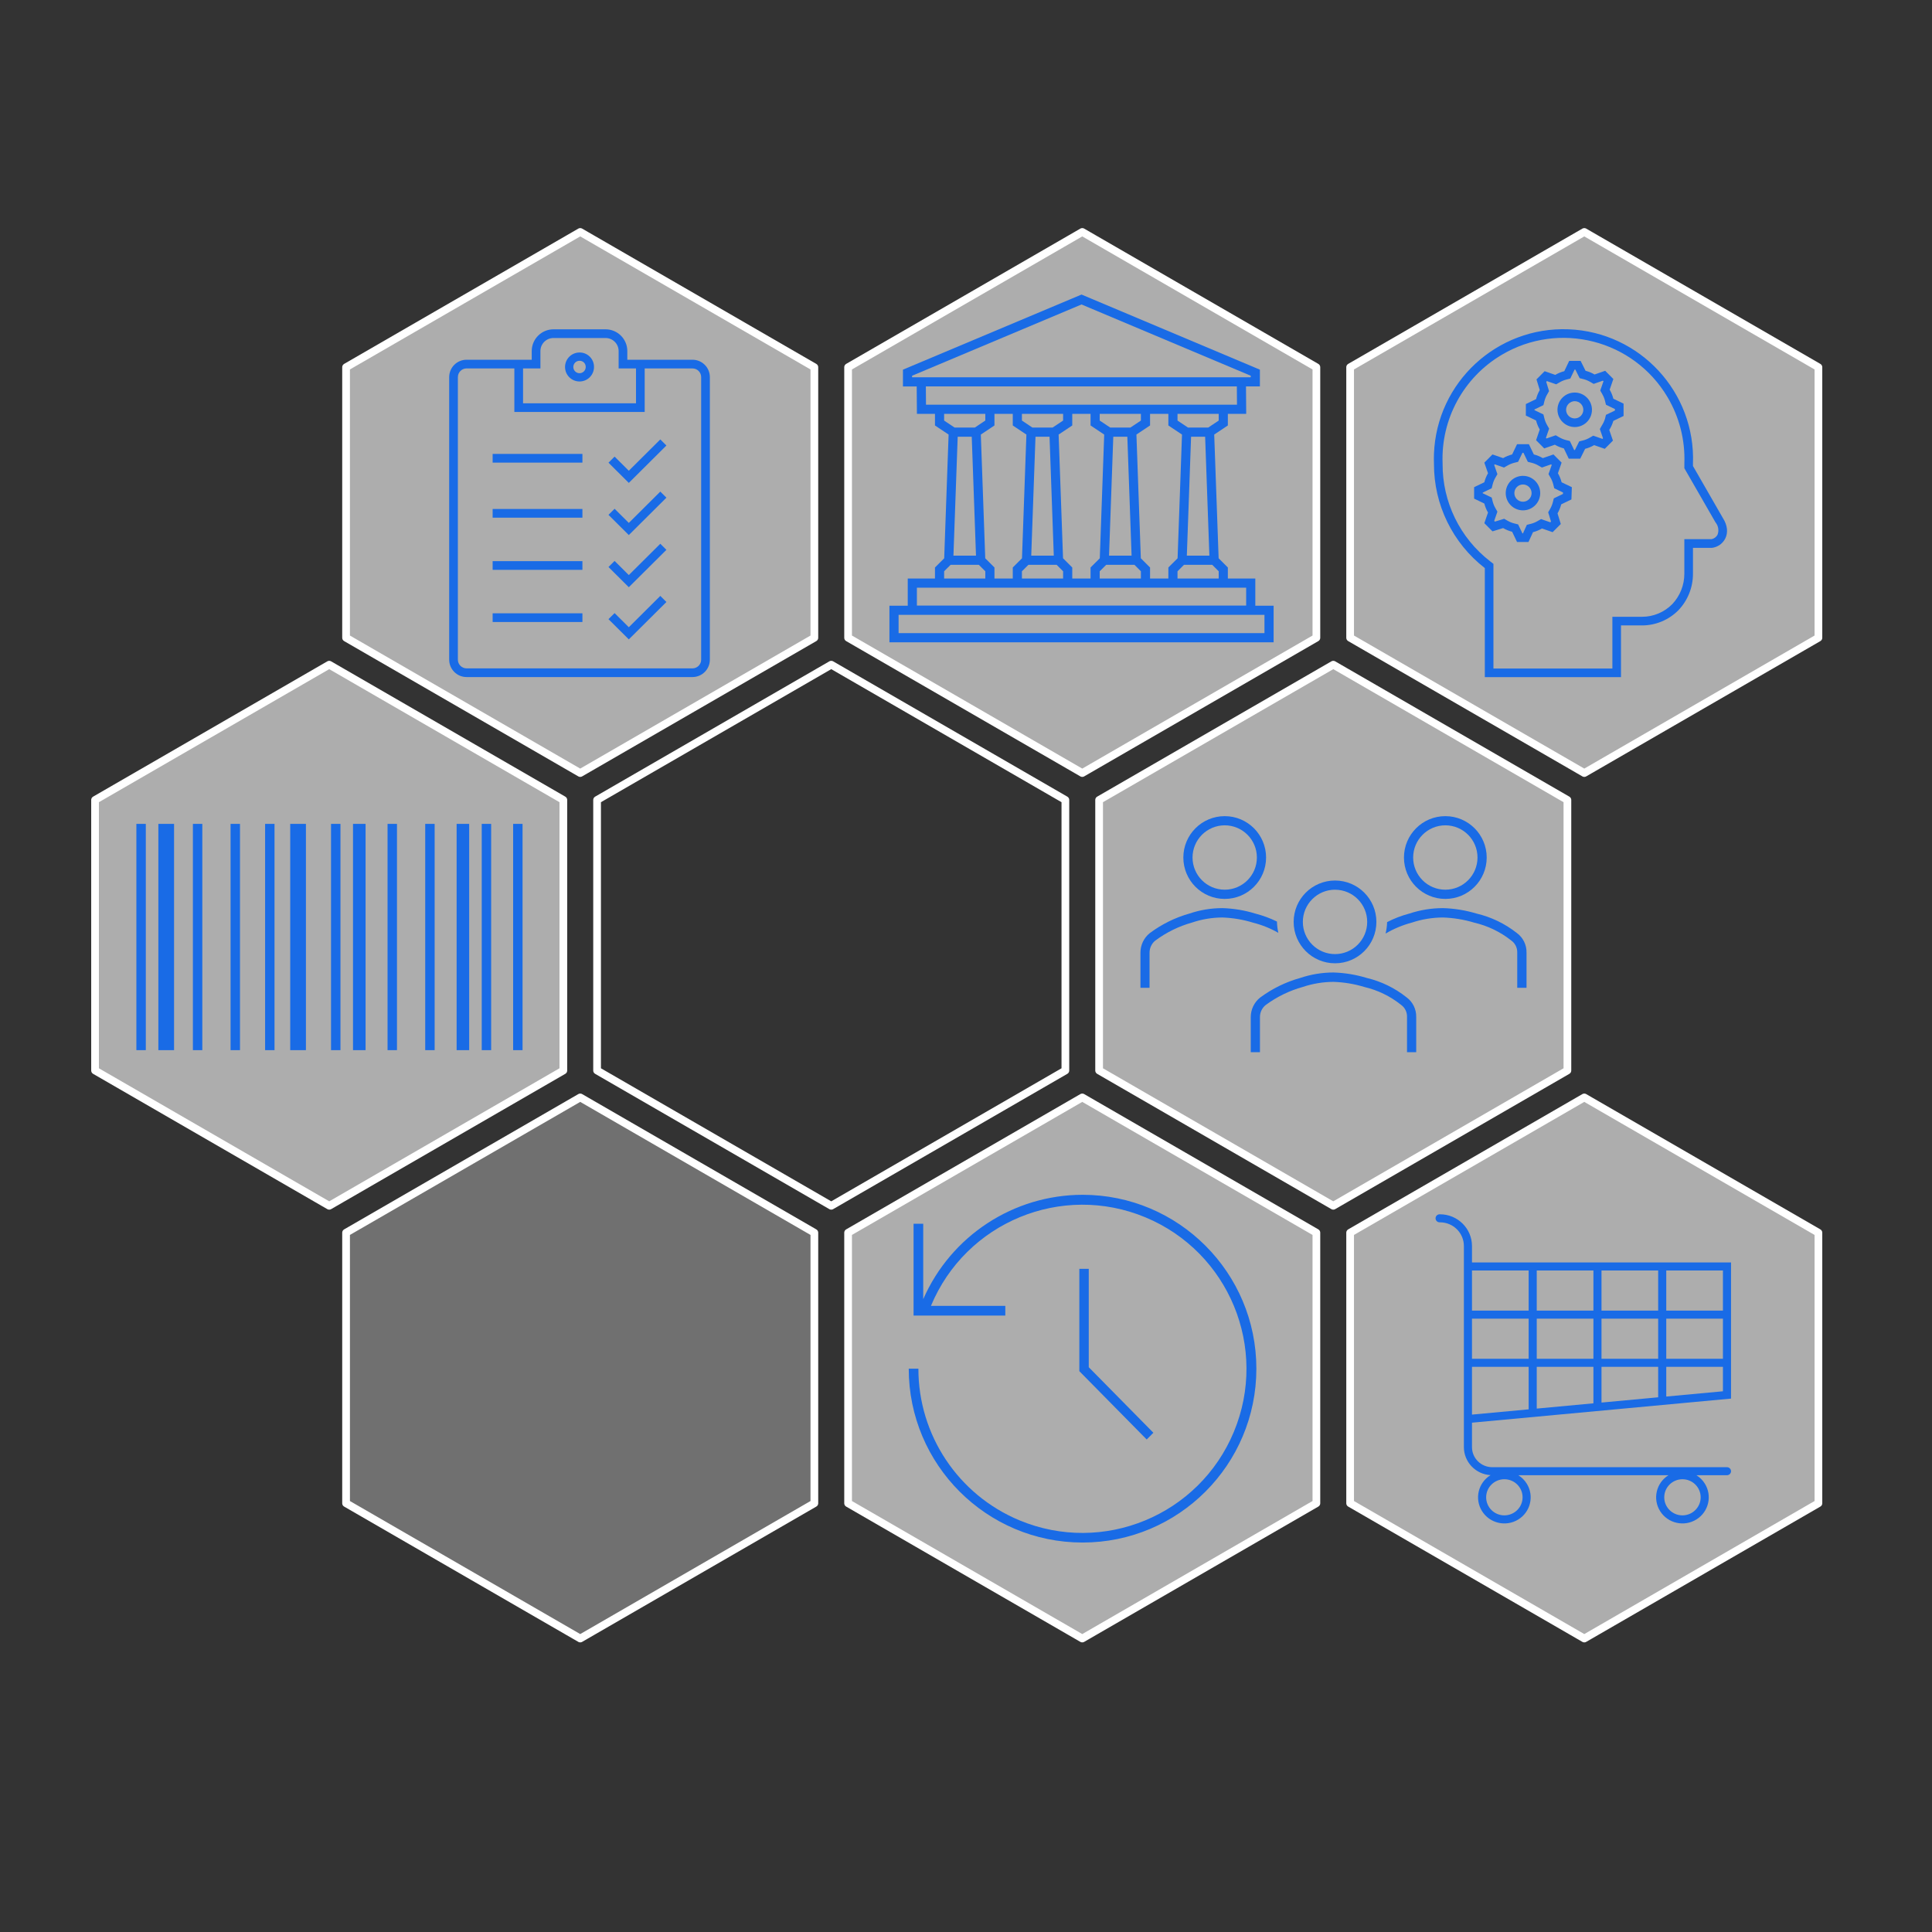
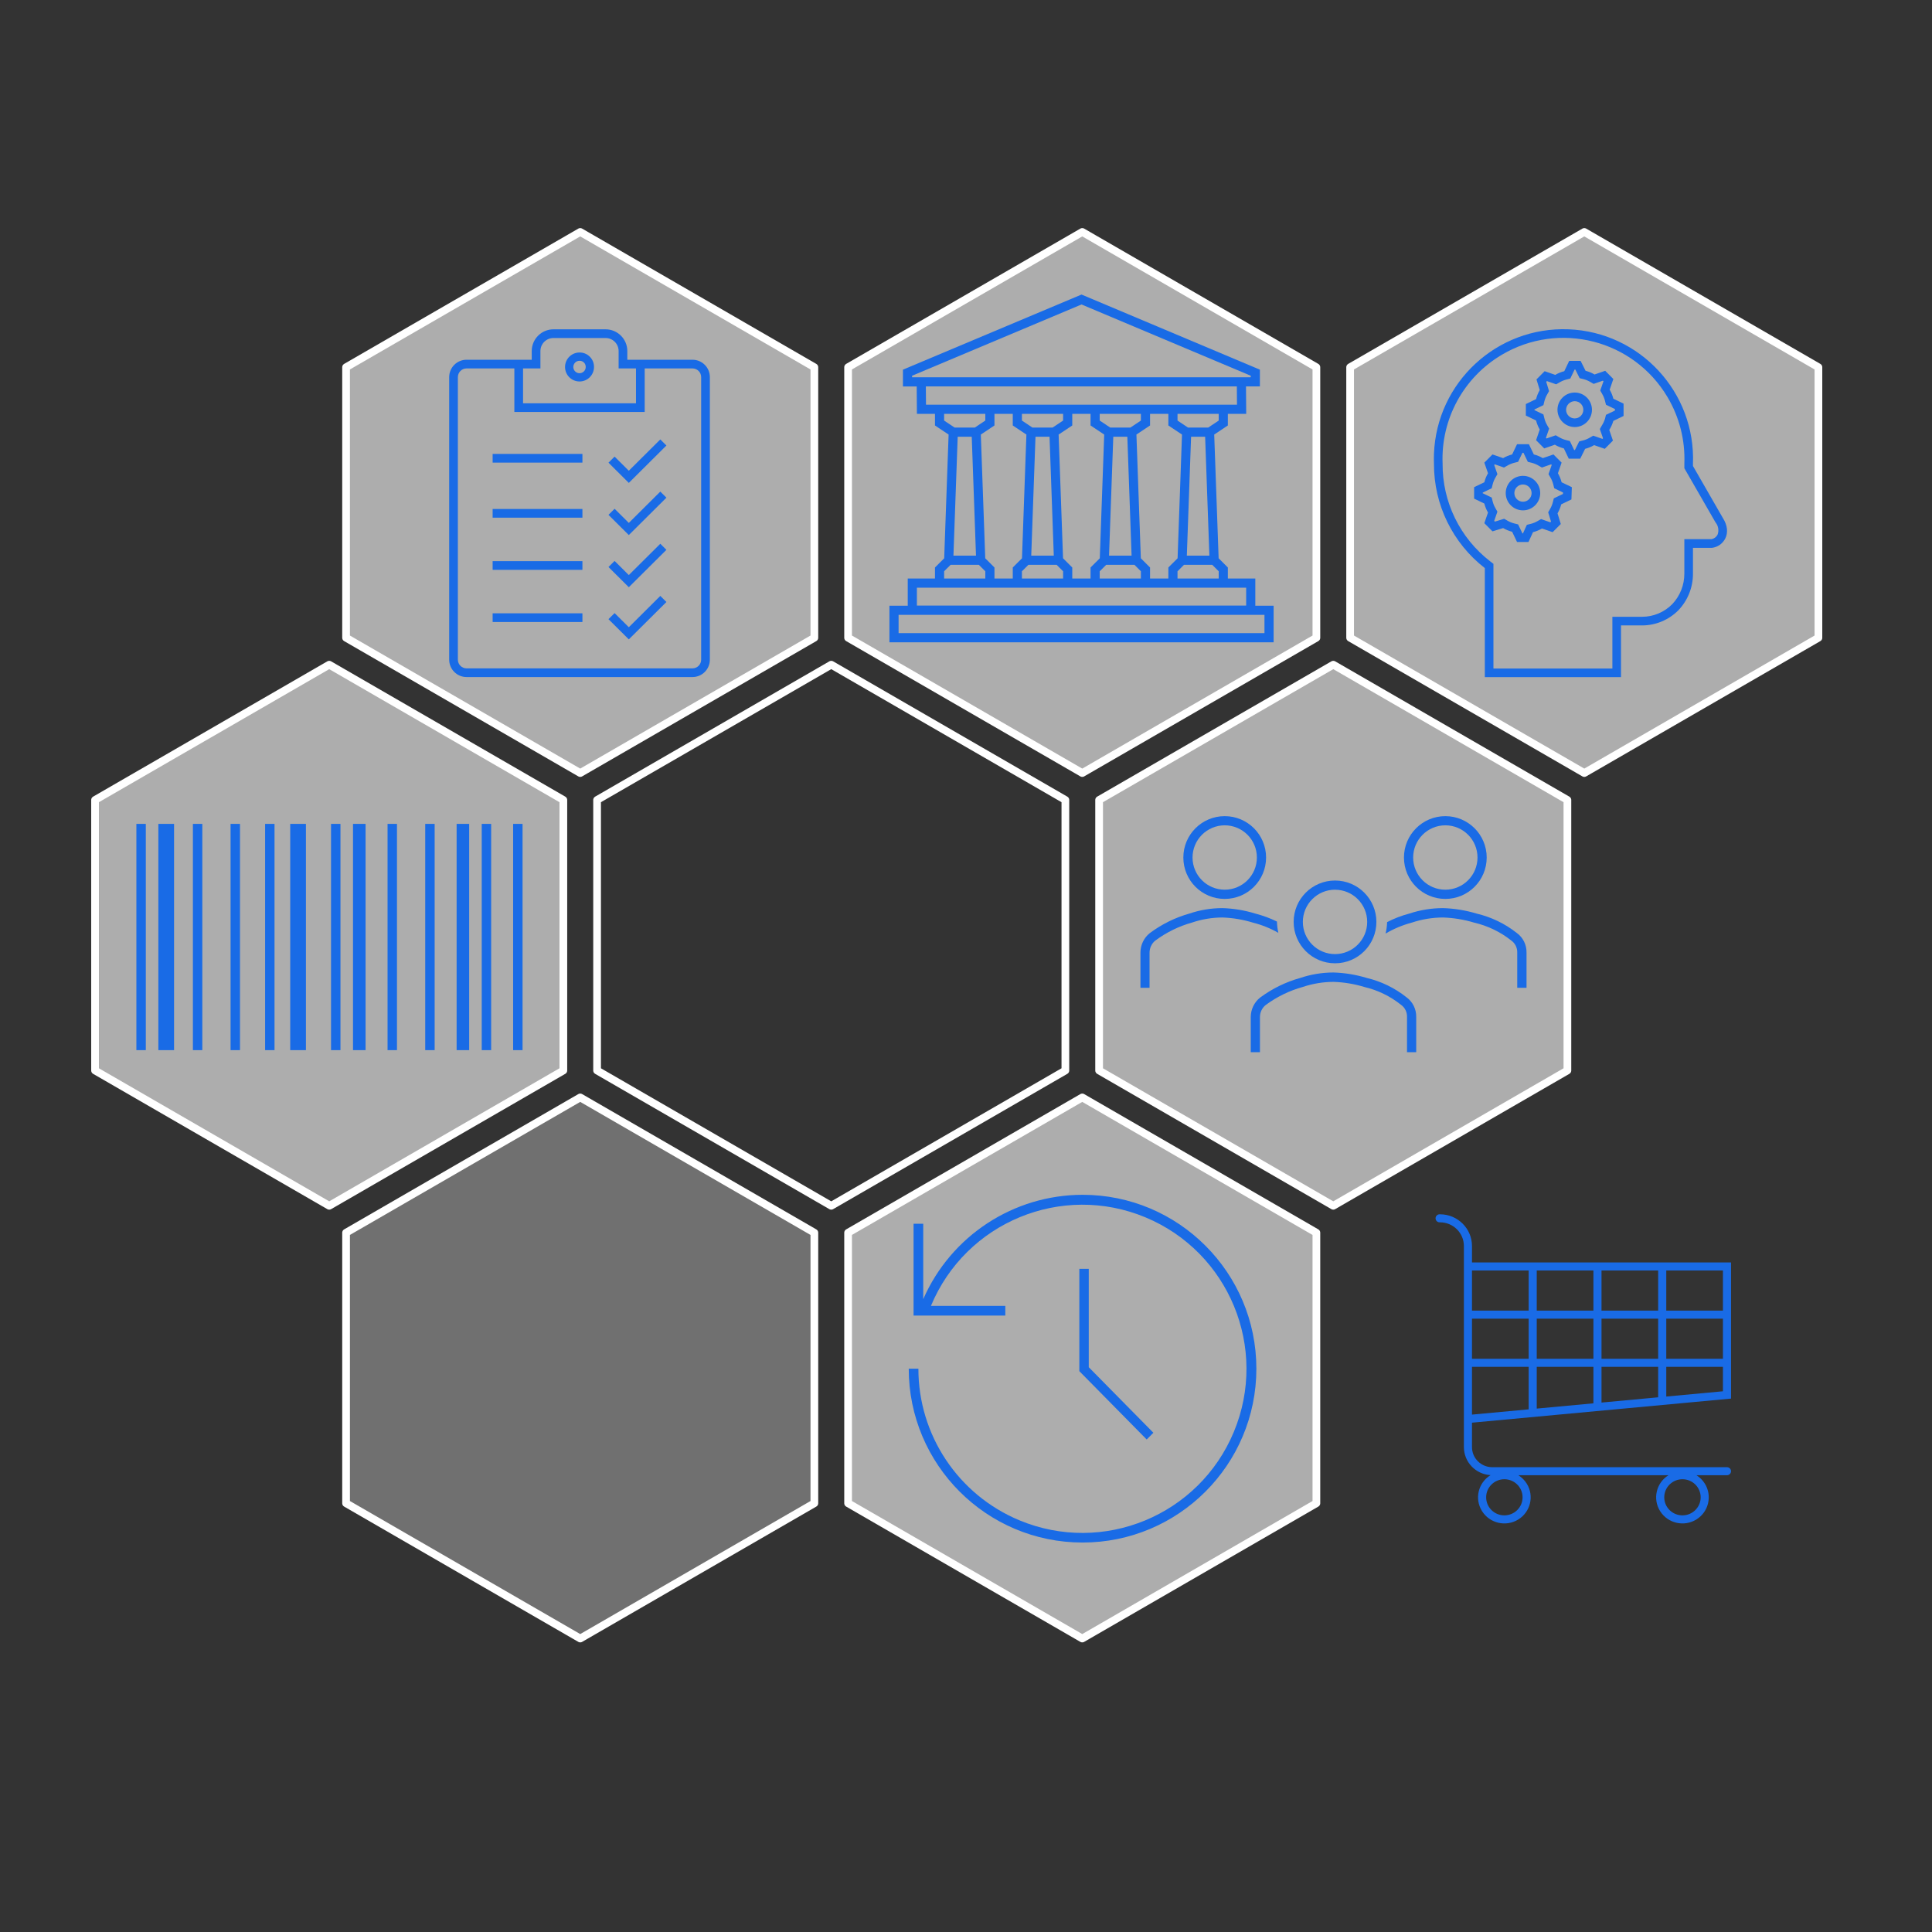
<svg xmlns="http://www.w3.org/2000/svg" xmlns:ns1="http://www.serif.com/" width="100%" height="100%" viewBox="0 0 500 500" version="1.1" xml:space="preserve" style="fill-rule:evenodd;clip-rule:evenodd;stroke-linecap:round;stroke-linejoin:round;stroke-miterlimit:1.5;">
  <rect x="0" y="0" width="500" height="500" fill="#333333" stroke="none" />
  <g id="index-forex" transform="matrix(0.488,0,0,0.868,0,0)">
    <rect x="0" y="0" width="1024" height="576" style="fill:none;" />
    <g id="hexagone9" transform="matrix(1.902,0,0,1.07,-1972.96,194.226)">
-       <path d="M1479.05,124.281C1500.82,136.827 1522.58,149.394 1544.33,161.975C1544.35,187.101 1544.35,212.235 1544.33,237.361C1522.58,249.941 1500.82,262.509 1479.05,275.055C1457.28,262.509 1435.51,249.941 1413.76,237.361C1413.74,212.235 1413.74,187.101 1413.76,161.975C1435.51,149.394 1457.28,136.827 1479.05,124.281Z" style="fill:white;fill-opacity:0.6;stroke:white;stroke-width:2.15px;" />
-     </g>
+       </g>
    <g id="hexagone8" transform="matrix(1.902,0,0,1.07,-2239.2,194.226)">
      <path d="M1479.05,124.281C1500.82,136.827 1522.58,149.394 1544.33,161.975C1544.35,187.101 1544.35,212.235 1544.33,237.361C1522.58,249.941 1500.82,262.509 1479.05,275.055C1457.28,262.509 1435.51,249.941 1413.76,237.361C1413.74,212.235 1413.74,187.101 1413.76,161.975C1435.51,149.394 1457.28,136.827 1479.05,124.281Z" style="fill:white;fill-opacity:0.6;stroke:white;stroke-width:2.15px;" />
    </g>
    <g id="hexagone7" transform="matrix(1.902,0,0,1.07,-2505.44,194.226)">
      <path d="M1479.05,124.281C1500.82,136.827 1522.58,149.394 1544.33,161.975C1544.35,187.101 1544.35,212.235 1544.33,237.361C1522.58,249.941 1500.82,262.509 1479.05,275.055C1457.28,262.509 1435.51,249.941 1413.76,237.361C1413.74,212.235 1413.74,187.101 1413.76,161.975C1435.51,149.394 1457.28,136.827 1479.05,124.281Z" style="fill:white;fill-opacity:0.3;stroke:white;stroke-width:2.15px;" />
    </g>
    <g id="hexagone6" transform="matrix(1.902,0,0,1.07,-2106.08,65.202)">
      <path d="M1479.05,124.281C1500.82,136.827 1522.58,149.394 1544.33,161.975C1544.35,187.101 1544.35,212.235 1544.33,237.361C1522.58,249.941 1500.82,262.509 1479.05,275.055C1457.28,262.509 1435.51,249.941 1413.76,237.361C1413.74,212.235 1413.74,187.101 1413.76,161.975C1435.51,149.394 1457.28,136.827 1479.05,124.281Z" style="fill:white;fill-opacity:0.6;stroke:white;stroke-width:2.15px;" />
    </g>
    <g id="hexagone5" transform="matrix(1.902,0,0,1.07,-2372.32,65.202)">
      <path d="M1479.05,124.281C1500.82,136.827 1522.58,149.394 1544.33,161.975C1544.35,187.101 1544.35,212.235 1544.33,237.361C1522.58,249.941 1500.82,262.509 1479.05,275.055C1457.28,262.509 1435.51,249.941 1413.76,237.361C1413.74,212.235 1413.74,187.101 1413.76,161.975C1435.51,149.394 1457.28,136.827 1479.05,124.281Z" style="fill:white;fill-opacity:0;stroke:white;stroke-width:2.15px;" />
    </g>
    <g id="hexagone4" transform="matrix(1.902,0,0,1.07,-2638.56,65.202)">
      <path d="M1479.05,124.281C1500.82,136.827 1522.58,149.394 1544.33,161.975C1544.35,187.101 1544.35,212.235 1544.33,237.361C1522.58,249.941 1500.82,262.509 1479.05,275.055C1457.28,262.509 1435.51,249.941 1413.76,237.361C1413.74,212.235 1413.74,187.101 1413.76,161.975C1435.51,149.394 1457.28,136.827 1479.05,124.281Z" style="fill:white;fill-opacity:0.6;stroke:white;stroke-width:2.15px;" />
    </g>
    <g id="hexagone3" transform="matrix(1.902,0,0,1.07,-1972.96,-63.822)">
      <path d="M1479.05,124.281C1500.82,136.827 1522.58,149.394 1544.33,161.975C1544.35,187.101 1544.35,212.235 1544.33,237.361C1522.58,249.941 1500.82,262.509 1479.05,275.055C1457.28,262.509 1435.51,249.941 1413.76,237.361C1413.74,212.235 1413.74,187.101 1413.76,161.975C1435.51,149.394 1457.28,136.827 1479.05,124.281Z" style="fill:white;fill-opacity:0.6;stroke:white;stroke-width:2.15px;" />
    </g>
    <g id="hexagone2" transform="matrix(1.902,0,0,1.07,-2239.2,-63.822)">
      <path d="M1479.05,124.281C1500.82,136.827 1522.58,149.394 1544.33,161.975C1544.35,187.101 1544.35,212.235 1544.33,237.361C1522.58,249.941 1500.82,262.509 1479.05,275.055C1457.28,262.509 1435.51,249.941 1413.76,237.361C1413.74,212.235 1413.74,187.101 1413.76,161.975C1435.51,149.394 1457.28,136.827 1479.05,124.281Z" style="fill:white;fill-opacity:0.6;stroke:white;stroke-width:2.15px;" />
    </g>
    <g id="hexagone1" transform="matrix(1.902,0,0,1.07,-2505.44,-63.822)">
      <path d="M1479.05,124.281C1500.82,136.827 1522.58,149.394 1544.33,161.975C1544.35,187.101 1544.35,212.235 1544.33,237.361C1522.58,249.941 1500.82,262.509 1479.05,275.055C1457.28,262.509 1435.51,249.941 1413.76,237.361C1413.74,212.235 1413.74,187.101 1413.76,161.975C1435.51,149.394 1457.28,136.827 1479.05,124.281Z" style="fill:white;fill-opacity:0.6;stroke:white;stroke-width:2.15px;" />
    </g>
    <g id="_01-05-instruments" ns1:id="01-05-instruments" transform="matrix(2.849,0,0,1.603,761.314,362.344)">
      <path d="M55,34.095L55,8.776L6.781,8.776L6.781,5.715C6.777,2.459 4.114,-0.18 0.829,-0.184L0.753,-0.184C0.337,-0.184 0,0.15 0,0.563C0,0.975 0.337,1.309 0.753,1.309L0.829,1.309C3.283,1.312 5.272,3.283 5.274,5.715L5.274,43.122C5.277,45.886 7.452,48.169 10.236,48.332C7.934,49.74 7.22,52.731 8.641,55.011C10.062,57.292 13.079,58 15.381,56.592C17.682,55.184 18.396,52.194 16.976,49.913C16.581,49.279 16.044,48.744 15.406,48.348L43.358,48.348C41.066,49.771 40.371,52.766 41.807,55.037C43.242,57.309 46.264,57.997 48.557,56.575C50.849,55.152 51.543,52.157 50.108,49.885C49.715,49.263 49.184,48.738 48.557,48.348L54.247,48.348C54.663,48.348 55,48.014 55,47.602C55,47.189 54.663,46.855 54.247,46.855L10.548,46.855C8.468,46.852 6.783,45.182 6.781,43.122L6.781,38.575L55,34.095ZM45.959,55.815C44.086,55.815 42.569,54.31 42.569,52.455C42.569,50.599 44.086,49.095 45.959,49.095C47.831,49.095 49.349,50.599 49.349,52.455C49.347,54.309 47.83,55.812 45.959,55.815ZM12.808,55.815C10.936,55.815 9.418,54.31 9.418,52.455C9.418,50.599 10.936,49.095 12.808,49.095C14.681,49.095 16.199,50.599 16.199,52.455C16.197,54.309 14.68,55.812 12.808,55.815ZM6.781,19.229L17.329,19.229L17.329,26.695L6.781,26.695L6.781,19.229ZM41.438,26.695L30.89,26.695L30.89,19.229L41.438,19.229L41.438,26.695ZM42.945,19.229L53.493,19.229L53.493,26.695L42.945,26.695L42.945,19.229ZM30.89,28.189L41.438,28.189L41.438,33.855L30.89,34.834L30.89,28.189ZM29.384,34.975L18.836,35.954L18.836,28.189L29.384,28.189L29.384,34.975ZM30.89,17.736L30.89,10.269L41.438,10.269L41.438,17.736L30.89,17.736ZM29.384,17.736L18.836,17.736L18.836,10.269L29.384,10.269L29.384,17.736ZM29.384,19.229L29.384,26.695L18.836,26.695L18.836,19.229L29.384,19.229ZM6.781,28.189L17.329,28.189L17.329,36.095L6.781,37.074L6.781,28.189ZM42.945,33.714L42.945,28.189L53.493,28.189L53.493,32.735L42.945,33.714ZM53.493,17.736L42.945,17.736L42.945,10.269L53.493,10.269L53.493,17.736ZM17.329,10.269L17.329,17.736L6.781,17.736L6.781,10.269L17.329,10.269Z" style="fill:rgb(25,107,230);" />
    </g>
    <g id="_01-02-historique" ns1:id="01-02-historique" transform="matrix(1.707,0,0,0.96,481.929,356.236)">
      <g transform="matrix(2,0,0,2,0,0.097)">
        <path d="M27,-0.049C16.276,-0.034 6.573,6.312 2.263,16.132C2.263,16.136 2.26,16.139 2.257,16.139C2.253,16.139 2.25,16.136 2.25,16.132L2.25,4.451L0.75,4.451L0.75,18.701L15,18.701L15,17.201L3.46,17.201C3.456,17.201 3.453,17.198 3.453,17.194C3.453,17.193 3.453,17.192 3.454,17.191C8.858,4.198 23.771,-1.954 36.764,3.45C49.756,8.854 55.908,23.768 50.504,36.761C45.1,49.753 30.187,55.905 17.194,50.501C7.683,46.545 1.49,37.252 1.5,26.951L0,26.951C0,41.863 12.088,53.951 27,53.951C41.912,53.951 54,41.863 54,26.951C54,12.04 41.912,-0.049 27,-0.049Z" style="fill:rgb(25,107,230);" />
      </g>
      <g transform="matrix(2,0,0,2,0,-9)">
        <path d="M26.5,16L26.5,31.888L36.965,42.5L38,41.451L27.963,31.274L27.963,16L26.5,16Z" style="fill:rgb(25,107,230);" />
      </g>
    </g>
    <g id="_01-06-intervenants" ns1:id="01-06-intervenants" transform="matrix(1.625,0,0,0.914,603.184,242.425)">
      <g transform="matrix(2,0,0,2,0,-49)">
        <path d="M14.25,38.5C17.978,38.5 21,35.478 21,31.75C21,28.022 17.978,25 14.25,25C10.522,25 7.5,28.022 7.5,31.75C7.5,35.478 10.522,38.5 14.25,38.5ZM14.25,26.496C17.15,26.496 19.5,28.847 19.5,31.746C19.5,34.646 17.15,36.996 14.25,36.996C11.35,36.996 9,34.646 9,31.746C9.004,28.848 11.352,26.5 14.25,26.496Z" style="fill:rgb(25,107,230);" />
      </g>
      <g transform="matrix(2,0,0,2,0,-49)">
        <path d="M50.25,38.5C53.978,38.5 57,35.478 57,31.75C57,28.022 53.978,25 50.25,25C46.522,25 43.5,28.022 43.5,31.75C43.5,35.478 46.522,38.5 50.25,38.5ZM50.25,26.496C53.15,26.496 55.5,28.847 55.5,31.746C55.5,34.646 53.15,36.996 50.25,36.996C47.35,36.996 45,34.646 45,31.746C45.004,28.848 47.352,26.5 50.25,26.496Z" style="fill:rgb(25,107,230);" />
      </g>
      <g transform="matrix(2,0,0,2,0,10)">
        <path d="M61.908,14.552C59.976,13.032 57.74,11.954 55.355,11.393C53.569,10.855 51.721,10.555 49.858,10.5C47.997,10.502 46.147,10.802 44.379,11.389C43.121,11.718 41.904,12.186 40.749,12.785C40.73,13.414 40.647,14.039 40.5,14.651C41.848,13.86 43.295,13.257 44.803,12.857C46.435,12.316 48.141,12.037 49.858,12.029C51.591,12.086 53.309,12.368 54.969,12.871C57.152,13.377 59.199,14.36 60.965,15.75L61.03,15.799C61.653,16.252 62.011,16.99 61.983,17.765L61.983,23.5L63.499,23.5L63.499,17.765C63.527,16.494 62.931,15.292 61.908,14.552Z" style="fill:rgb(25,107,230);" />
      </g>
      <g transform="matrix(2,0,0,2,0,10)">
        <path d="M23,14.532C22.865,13.928 22.79,13.311 22.777,12.691C21.644,12.14 20.461,11.705 19.246,11.391C17.496,10.854 15.686,10.554 13.861,10.5C12.037,10.502 10.224,10.802 8.491,11.389C6.167,12.042 3.976,13.122 2.025,14.577C1.065,15.339 0.501,16.516 0.5,17.765L0.5,23.5L1.985,23.5L1.985,17.765C1.987,16.993 2.334,16.265 2.927,15.793C4.734,14.453 6.761,13.458 8.91,12.857C10.508,12.316 12.179,12.037 13.861,12.029C15.559,12.086 17.242,12.369 18.869,12.871C20.311,13.235 21.7,13.793 23,14.532Z" style="fill:rgb(25,107,230);" />
      </g>
      <g transform="matrix(2,0,0,2,0,52)">
        <path d="M43.924,4.053C42.013,2.533 39.8,1.455 37.439,0.894C35.672,0.356 33.843,0.055 32,0C30.158,0.002 28.328,0.302 26.578,0.889C24.23,1.542 22.018,2.622 20.048,4.077C19.075,4.837 18.503,6.015 18.5,7.265L18.5,13L20,13L20,7.265C20.001,6.493 20.353,5.765 20.952,5.293C22.776,3.952 24.823,2.958 26.994,2.357C28.609,1.815 30.299,1.536 32,1.529C33.714,1.585 35.415,1.868 37.058,2.371C39.218,2.876 41.244,3.859 42.991,5.249L43.056,5.298C43.673,5.752 44.027,6.49 43.999,7.265L43.999,13L45.499,13L45.499,7.265C45.526,5.995 44.937,4.793 43.924,4.053Z" style="fill:rgb(25,107,230);" />
      </g>
      <g transform="matrix(2,0,0,2,0,-7)">
        <path d="M32.25,28C35.978,28 39,24.978 39,21.25C39,17.522 35.978,14.5 32.25,14.5C28.522,14.5 25.5,17.522 25.5,21.25C25.5,24.978 28.522,28 32.25,28ZM32.25,16C35.15,16 37.5,18.35 37.5,21.25C37.5,24.15 35.15,26.5 32.25,26.5C29.35,26.5 27,24.15 27,21.25C27.002,18.351 29.351,16 32.25,15.996L32.25,16Z" style="fill:rgb(25,107,230);" />
      </g>
    </g>
    <g id="_01-04-code" ns1:id="01-04-code" transform="matrix(1.665,0,0,0.937,70.664,245.644)">
      <g transform="matrix(2,0,0,2,0,0)">
        <rect x="0.5" y="0" width="1.5" height="36" style="fill:rgb(25,107,230);" />
      </g>
      <g transform="matrix(2,0,0,2,0,0)">
        <rect x="4" y="0" width="2.5" height="36" style="fill:rgb(25,107,230);" />
      </g>
      <g transform="matrix(2,0,0,2,0,0)">
        <rect x="9.5" y="0" width="1.5" height="36" style="fill:rgb(25,107,230);" />
      </g>
      <g transform="matrix(2,0,0,2,0,0)">
        <rect x="15.5" y="0" width="1.5" height="36" style="fill:rgb(25,107,230);" />
      </g>
      <g transform="matrix(2,0,0,2,0,0)">
        <rect x="21" y="0" width="1.5" height="36" style="fill:rgb(25,107,230);" />
      </g>
      <g transform="matrix(2,0,0,2,0,0)">
        <rect x="25" y="0" width="2.5" height="36" style="fill:rgb(25,107,230);" />
      </g>
      <g transform="matrix(2,0,0,2,0,0)">
        <rect x="35" y="0" width="2" height="36" style="fill:rgb(25,107,230);" />
      </g>
      <g transform="matrix(2,0,0,2,0,0)">
        <rect x="40.5" y="0" width="1.5" height="36" style="fill:rgb(25,107,230);" />
      </g>
      <g transform="matrix(2,0,0,2,0,0)">
        <rect x="31.5" y="0" width="1.5" height="36" style="fill:rgb(25,107,230);" />
      </g>
      <g transform="matrix(2,0,0,2,0,0)">
        <rect x="46.5" y="0" width="1.5" height="36" style="fill:rgb(25,107,230);" />
      </g>
      <g transform="matrix(2,0,0,2,0,0)">
        <rect x="51.5" y="0" width="2" height="36" style="fill:rgb(25,107,230);" />
      </g>
      <g transform="matrix(2,0,0,2,0,0)">
        <rect x="60.5" y="0" width="1.5" height="36" style="fill:rgb(25,107,230);" />
      </g>
      <g transform="matrix(2,0,0,2,0,0)">
        <rect x="55.5" y="0" width="1.5" height="36" style="fill:rgb(25,107,230);" />
      </g>
    </g>
    <g id="_01-07-sdm" ns1:id="01-07-sdm" transform="matrix(3.25,0,0,1.828,760.422,98.15)">
      <g transform="matrix(0.938,0,0,0.938,0,-30.938)">
        <path d="M24.5,50C26.157,50 27.5,48.657 27.5,47C27.5,45.343 26.157,44 24.5,44C22.843,44 21.5,45.343 21.5,47C21.51,48.653 22.847,49.99 24.5,50ZM24.5,45.5C25.328,45.5 26,46.172 26,47C26,47.828 25.328,48.5 24.5,48.5C23.672,48.5 23,47.828 23,47C23.01,46.176 23.676,45.51 24.5,45.5Z" style="fill:rgb(25,107,230);" />
      </g>
      <g transform="matrix(0.938,0,0,0.938,0,-3.75)">
        <path d="M15.5,35.5C17.157,35.5 18.5,34.157 18.5,32.5C18.5,30.843 17.157,29.5 15.5,29.5C13.843,29.5 12.5,30.843 12.5,32.5C12.5,34.157 13.843,35.5 15.5,35.5ZM15.5,31C16.328,31 17,31.672 17,32.5C17,33.328 16.328,34 15.5,34C14.672,34 14,33.328 14,32.5C14,31.672 14.672,31 15.5,31Z" style="fill:rgb(25,107,230);" />
      </g>
      <g transform="matrix(0.938,0,0,0.938,0,-3.75)">
        <path d="M9.418,35.879L8.778,37.728L10.197,39.151L12.046,38.582C12.537,38.868 13.065,39.083 13.615,39.222L14.467,41L16.459,41L17.242,39.293C17.792,39.154 18.32,38.939 18.81,38.653L20.659,39.293L22.078,37.874L21.511,36.021C21.797,35.532 22.012,35.005 22.151,34.456L23.929,33.602L24,31.469L22.22,30.619C22.081,30.068 21.866,29.54 21.58,29.05L22.22,27.201L20.801,25.778L18.951,26.418C18.462,26.133 17.935,25.917 17.386,25.778L16.533,24L14.467,24L13.614,25.778C13.064,25.917 12.536,26.133 12.046,26.418L10.196,25.778L8.777,27.201L9.418,29.05C9.132,29.539 8.917,30.066 8.778,30.615L7,31.469L7,33.46L8.778,34.314C8.917,34.863 9.132,35.39 9.418,35.879ZM8.494,32.411L9.425,31.963L10.057,31.66L10.227,30.979C10.332,30.562 10.497,30.163 10.715,29.793L11.052,29.204L10.827,28.563L10.493,27.598L10.593,27.498L11.559,27.831L12.2,28.055L12.788,27.719C13.158,27.501 13.558,27.337 13.974,27.231L14.655,27.061L14.959,26.428L15.407,25.497L15.589,25.497L16.037,26.428L16.342,27.061L17.022,27.231C17.439,27.337 17.838,27.501 18.208,27.719L18.797,28.055L19.438,27.831L20.403,27.498L20.503,27.598L20.167,28.562L19.943,29.203L20.279,29.791C20.497,30.161 20.661,30.561 20.767,30.977L20.937,31.658L21.569,31.962L22.466,32.393L22.458,32.648L21.495,33.109L20.863,33.413L20.693,34.094C20.588,34.51 20.423,34.91 20.205,35.28L19.884,35.841L20.074,36.46L20.379,37.45L20.253,37.576L19.288,37.241L18.647,37.017L18.058,37.354C17.688,37.572 17.289,37.736 16.873,37.842L16.176,38.016L15.877,38.668L15.5,39.506L15.408,39.506L14.96,38.576L14.656,37.943L13.975,37.773C13.558,37.667 13.159,37.503 12.789,37.284L12.227,36.963L11.609,37.154L10.619,37.458L10.493,37.333L10.83,36.369L11.054,35.729L10.718,35.14C10.499,34.77 10.335,34.371 10.229,33.954L10.06,33.273L9.427,32.97L8.496,32.522L8.494,32.411Z" style="fill:rgb(25,107,230);" />
      </g>
      <g transform="matrix(0.938,0,0,0.938,0,-30.938)">
        <path d="M18.418,50.429L17.778,52.286L19.197,53.714L21.047,53.072C21.536,53.358 22.063,53.575 22.612,53.714L23.465,55.5L25.457,55.5L26.31,53.786C26.861,53.646 27.389,53.43 27.879,53.143L29.728,53.786L31.151,52.357L30.511,50.5C30.819,50.011 31.058,49.483 31.222,48.929L33,48.071L33,45.929L31.222,45.071C31.083,44.52 30.868,43.991 30.582,43.5L31.222,41.642L29.803,40.217L27.953,40.86C27.464,40.573 26.937,40.357 26.388,40.217L25.531,38.5L23.54,38.5L22.686,40.286C22.135,40.425 21.607,40.641 21.117,40.928L19.268,40.286L17.849,41.714L18.418,43.571C18.133,44.063 17.917,44.591 17.778,45.143L16,46L16,48L17.778,48.857C17.917,49.409 18.133,49.937 18.418,50.429ZM17.494,46.943L18.425,46.493L19.058,46.189L19.227,45.505C19.333,45.087 19.497,44.686 19.716,44.314L20.036,43.75L19.846,43.129L19.542,42.134L19.667,42.009L20.632,42.344L21.273,42.569L21.863,42.232C22.232,42.012 22.632,41.847 23.048,41.741L23.729,41.57L24.033,40.935L24.481,40.001L24.609,40.001L25.05,40.886L25.357,41.5L26.023,41.667C26.439,41.773 26.839,41.938 27.209,42.157L27.798,42.495L28.439,42.27L29.405,41.934L29.504,42.035L29.166,43.01L28.942,43.652L29.278,44.244C29.497,44.616 29.661,45.017 29.767,45.435L29.936,46.118L30.569,46.424L31.5,46.874L31.5,47.125L30.569,47.575L29.936,47.879L29.767,48.563C29.633,48.983 29.444,49.383 29.207,49.754L28.871,50.345L29.095,50.989L29.429,51.959L29.329,52.059L28.364,51.724L27.723,51.499L27.134,51.836C26.764,52.056 26.365,52.221 25.948,52.327L25.281,52.494L24.974,53.111L24.533,53.996L24.405,53.996L23.957,53.061L23.653,52.426L22.973,52.255C22.556,52.149 22.157,51.984 21.786,51.765L21.198,51.428L20.557,51.653L19.591,51.988L19.492,51.887L19.826,50.918L20.05,50.274L19.713,49.683C19.495,49.311 19.331,48.91 19.225,48.492L19.055,47.808L18.423,47.504L17.492,47.054L17.494,46.943Z" style="fill:rgb(25,107,230);" />
      </g>
      <g transform="matrix(0.938,0,0,0.938,0,-1.85)">
        <path d="M8.863,43.513L8.863,62.473L32.552,62.473L32.552,53.483L36.225,53.483C38.589,53.478 40.854,52.535 42.522,50.86C44.166,49.149 45.08,46.865 45.071,44.492L45.071,39.996L48.369,39.996C50.318,39.772 52.042,37.524 50.243,34.752L45.071,25.761L45.071,25.386C45.557,12.952 35.867,2.477 23.425,1.991C10.984,1.504 0.504,11.19 0.017,23.624C-0.006,24.211 -0.006,24.799 0.017,25.386C-0.009,32.473 3.26,39.17 8.863,43.513ZM11.799,6.432C21.791,0.5 34.704,3.787 40.639,13.774C42.711,17.26 43.73,21.27 43.575,25.322L43.575,26.151L43.774,26.497L48.947,35.488L48.967,35.523L48.989,35.556C49.476,36.144 49.619,36.943 49.368,37.662C49.156,38.097 48.748,38.404 48.271,38.487L43.571,38.487L43.571,44.481C43.579,46.457 42.823,48.36 41.461,49.792C40.079,51.192 38.193,51.981 36.225,51.982L31.052,51.982L31.052,60.973L10.362,60.973L10.362,42.778L9.781,42.328C4.532,38.274 1.476,32.005 1.517,25.376L1.517,25.322C1.212,17.616 5.16,10.363 11.799,6.432L11.799,6.432Z" style="fill:rgb(25,107,230);" />
      </g>
    </g>
    <g id="_01-01-forex" ns1:id="01-01-forex" transform="matrix(3.234,0,0,1.819,470.073,87.82)">
      <path d="M60.498,51.002L60.498,46.55L55.996,46.55L55.996,44.74L54.483,43.229L53.759,22.949L55.996,21.46L55.996,19.558L59.006,19.558L58.971,15.059L61.249,15.059L61.249,12.313L32.001,-0L2.715,12.313L2.715,15.061L4.972,15.061L5.007,19.56L7.968,19.56L7.968,21.46L10.204,22.95L9.48,43.231L7.968,44.74L7.968,46.55L3.502,46.55L3.502,51.002L0.5,51.002L0.5,57L63.5,57L63.5,51.002L60.498,51.002ZM54.495,45.361L54.495,46.55L47.741,46.55L47.741,45.361L48.802,44.301L53.434,44.301L54.495,45.361ZM17.723,19.558L20.725,19.558L20.725,21.46L22.961,22.95L22.237,43.231L20.725,44.74L20.725,46.55L17.723,46.55L17.723,44.74L16.211,43.229L15.487,22.949L17.723,21.46L17.723,19.558ZM24.451,23.307L26.755,23.307L27.452,42.801L23.754,42.801L24.451,23.307ZM27.252,21.807L23.952,21.807L22.226,20.656L22.226,19.558L28.98,19.558L28.98,20.656L27.252,21.807ZM22.226,45.361L23.287,44.301L27.919,44.301L28.98,45.361L28.98,46.55L22.226,46.55L22.226,45.361ZM28.969,43.229L28.244,22.949L30.481,21.46L30.481,19.558L33.482,19.558L33.482,21.46L35.719,22.95L34.995,43.231L33.482,44.74L33.482,46.55L30.481,46.55L30.481,44.74L28.969,43.229ZM37.208,23.307L39.512,23.307L40.209,42.801L36.511,42.801L37.208,23.307ZM40.009,21.807L36.709,21.807L34.983,20.656L34.983,19.558L41.737,19.558L41.737,20.656L40.009,21.807ZM34.983,45.361L36.045,44.301L40.676,44.301L41.737,45.361L41.737,46.55L34.983,46.55L34.983,45.361ZM41.726,43.229L41.002,22.949L43.238,21.46L43.238,19.558L46.24,19.558L46.24,21.46L48.476,22.95L47.752,43.231L46.24,44.74L46.24,46.55L43.238,46.55L43.238,44.74L41.726,43.229ZM49.966,23.307L52.27,23.307L52.967,42.801L49.269,42.801L49.966,23.307ZM54.495,20.656L52.769,21.807L49.467,21.807L47.741,20.656L47.741,19.558L54.495,19.558L54.495,20.656ZM4.215,13.56L4.215,13.308L32,1.626L59.748,13.307L59.748,13.56L4.215,13.56ZM6.496,18.058L6.473,15.059L57.47,15.059L57.494,18.058L6.496,18.058ZM9.468,20.656L9.468,19.558L16.222,19.558L16.222,20.656L14.496,21.807L11.195,21.807L9.468,20.656ZM11.694,23.307L13.997,23.307L14.695,42.801L10.996,42.801L11.694,23.307ZM9.468,45.361L10.53,44.301L15.161,44.301L16.222,45.361L16.222,46.55L9.468,46.55L9.468,45.361ZM5.003,48.05L58.997,48.05L58.997,50.978L5.003,50.978L5.003,48.05ZM61.999,55.5L2.002,55.5L2.002,52.501L61.999,52.501L61.999,55.5Z" style="fill:rgb(25,107,230);" />
    </g>
    <g id="_01-03-caracteristiques" ns1:id="01-03-caracteristiques" transform="matrix(1.536,0,0,0.864,236.681,98.188)">
      <g transform="matrix(2,0,0,2,0,-94)">
        <path d="M25.5,53.5C25.515,52.141 24.43,51.024 23.071,51L23,51C21.619,51 20.5,52.119 20.5,53.5C20.5,54.881 21.619,56 23,56C24.381,56 25.5,54.881 25.5,53.5ZM24.071,53.488C24.078,54.08 23.604,54.565 23.012,54.571C22.42,54.578 21.935,54.104 21.929,53.512C21.922,52.92 22.396,52.435 22.988,52.429C22.992,52.429 22.996,52.429 23,52.429L23.046,52.429C23.622,52.438 24.08,52.912 24.071,53.488Z" style="fill:rgb(25,107,230);" />
      </g>
      <g transform="matrix(2,0,0,2,0,-29)">
        <path d="M38,34.548L36.946,33.5L31.509,38.904L29.054,36.464L28,37.512L31.509,41L38,34.548Z" style="fill:rgb(25,107,230);" />
      </g>
      <g transform="matrix(2,0,0,2,0,-31)">
        <rect x="8" y="37" width="15.5" height="1.5" style="fill:rgb(25,107,230);" />
      </g>
      <g transform="matrix(2,0,0,2,0,7)">
        <path d="M38,25.548L36.946,24.5L31.509,29.904L29.054,27.464L28,28.512L31.509,32L38,25.548Z" style="fill:rgb(25,107,230);" />
      </g>
      <g transform="matrix(2,0,0,2,0,7)">
        <rect x="8" y="27.5" width="15.5" height="1.5" style="fill:rgb(25,107,230);" />
      </g>
      <g transform="matrix(2,0,0,2,0,43)">
        <path d="M38,16.548L36.946,15.5L31.509,20.904L29.054,18.464L28,19.512L31.509,23L38,16.548Z" style="fill:rgb(25,107,230);" />
      </g>
      <g transform="matrix(2,0,0,2,0,43)">
        <rect x="8" y="18.5" width="15.5" height="1.5" style="fill:rgb(25,107,230);" />
      </g>
      <g transform="matrix(2,0,0,2,0,79)">
        <path d="M38,7.548L36.946,6.5L31.509,11.904L29.054,9.464L28,10.512L31.509,14L38,7.548Z" style="fill:rgb(25,107,230);" />
      </g>
      <g transform="matrix(2,0,0,2,0,79)">
        <rect x="8" y="9.5" width="15.5" height="1.5" style="fill:rgb(25,107,230);" />
      </g>
      <g transform="matrix(2,0,0,2,0,0)">
        <path d="M42.5,5.249L31.25,5.249L31.25,3.749C31.248,1.679 29.57,0.003 27.5,0L18.5,0C16.43,0.003 14.752,1.679 14.75,3.749L14.75,5.249L3.5,5.249C1.843,5.249 0.5,6.591 0.5,8.248L0.5,57.001C0.5,58.657 1.843,60 3.5,60L42.5,60C44.157,60 45.5,58.657 45.5,57.001L45.5,8.248C45.5,6.591 44.157,5.249 42.5,5.249ZM13.25,6.748L16.25,6.748L16.25,3.749C16.25,2.507 17.257,1.5 18.5,1.5L27.5,1.5C28.743,1.5 29.75,2.507 29.75,3.749L29.75,6.748L32.75,6.748L32.75,12.762L13.25,12.762L13.25,6.748ZM44,57.001C44,57.829 43.328,58.5 42.5,58.5L3.5,58.5C2.672,58.5 2,57.829 2,57.001L2,8.248C2,7.42 2.672,6.748 3.5,6.748L11.75,6.748L11.75,14.262L34.25,14.262L34.25,6.748L42.5,6.748C43.328,6.748 44,7.42 44,8.248L44,57.001Z" style="fill:rgb(25,107,230);" />
      </g>
    </g>
  </g>
</svg>